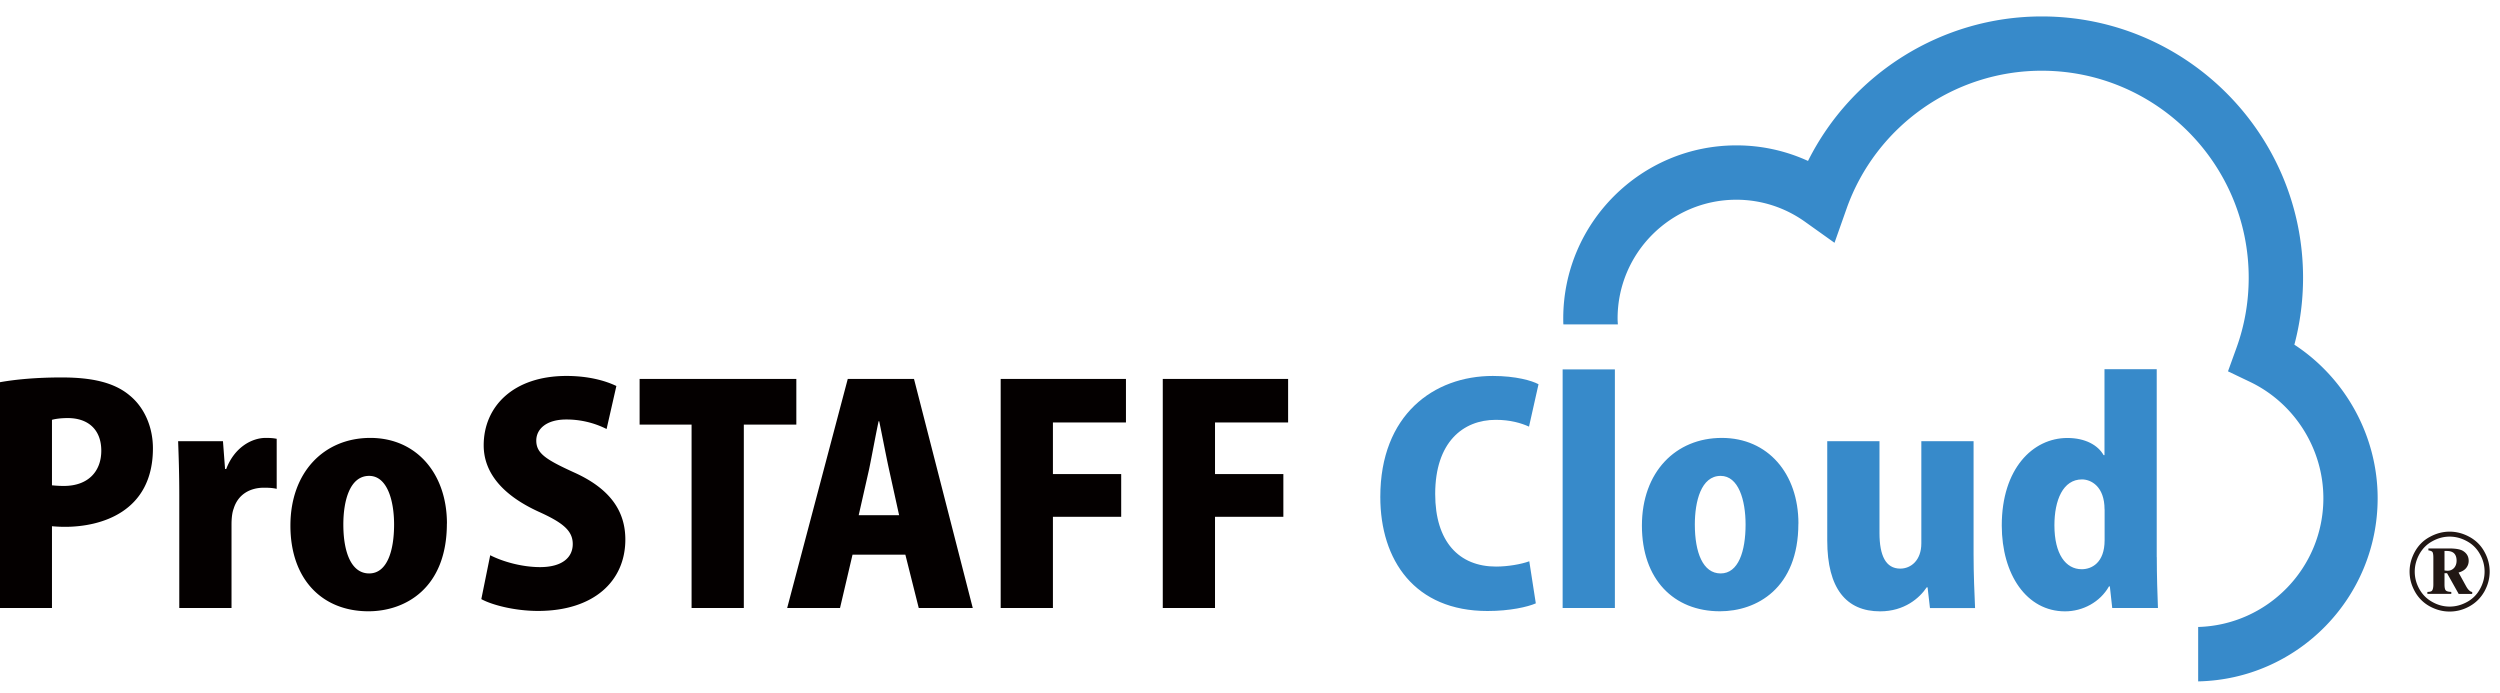
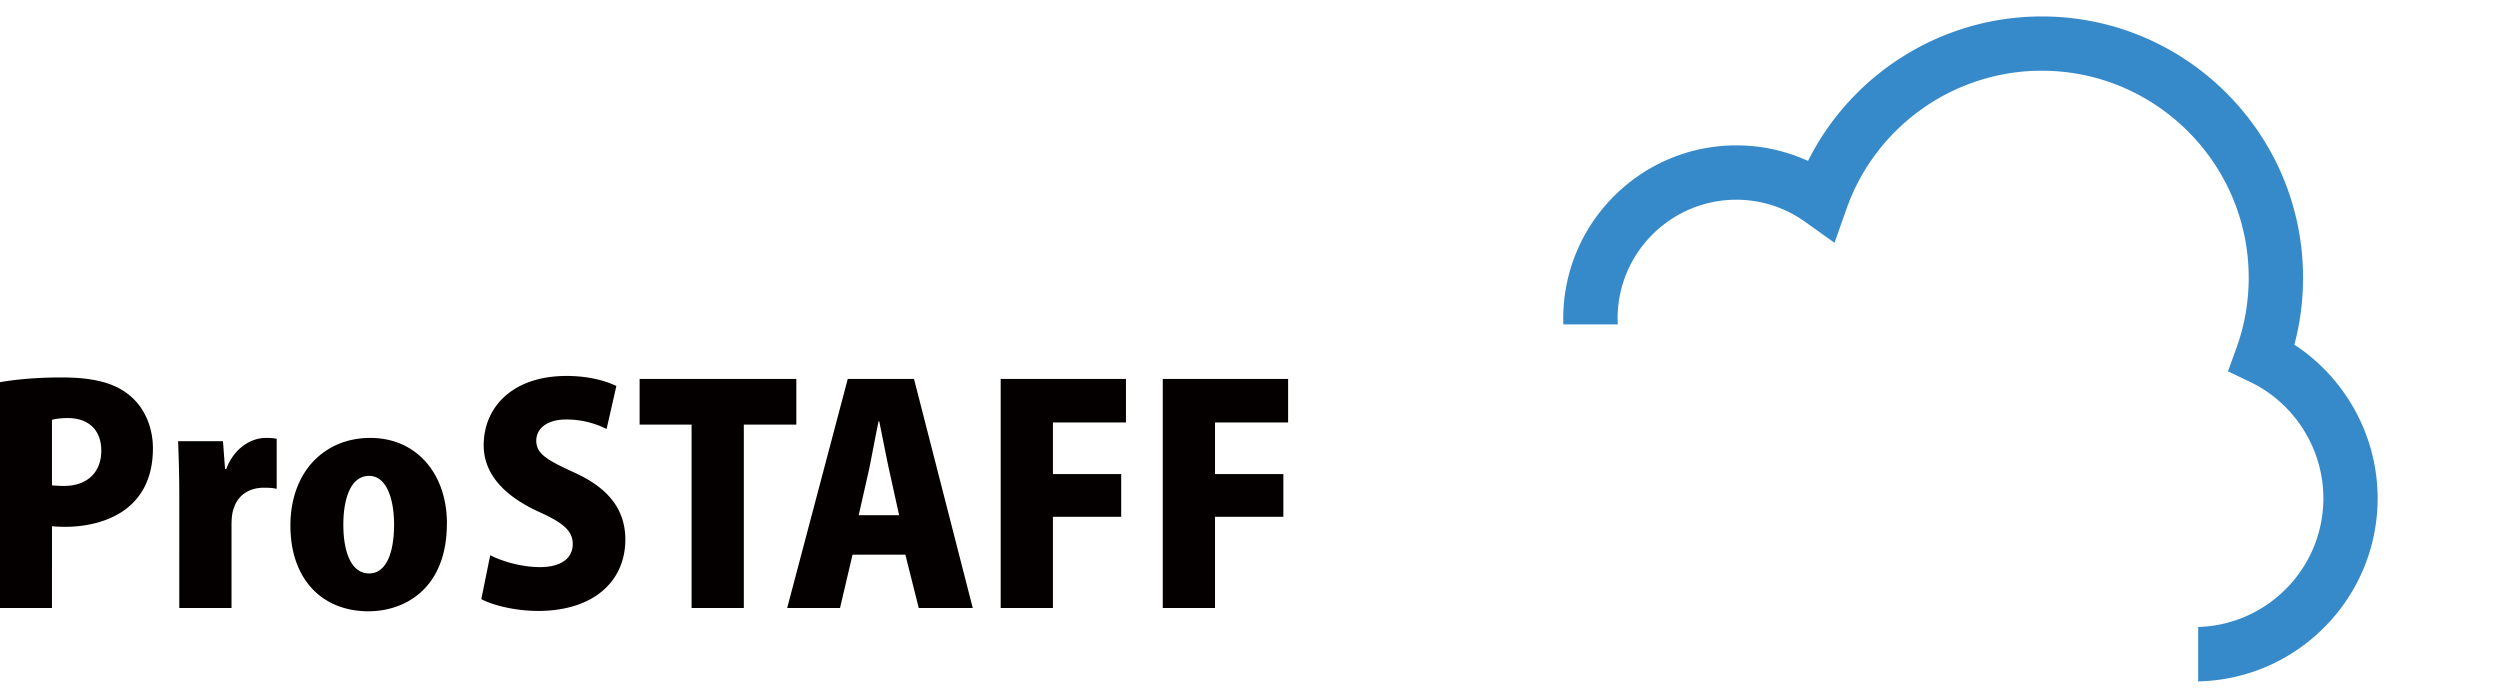
<svg xmlns="http://www.w3.org/2000/svg" width="368" height="102" viewBox="0 0 368 102">
  <path fill="#378aca" d="M337.73 50.74c.85-3.2 1.28-6.51 1.28-9.86 0-21.21-17.25-38.46-38.46-38.46-14.67 0-27.96 8.38-34.41 21.27a25.221 25.221 0 0 0-10.55-2.29c-14.05 0-25.48 11.43-25.48 25.48 0 .29 0 .58.02.87h8.02c-.02-.29-.04-.59-.04-.87 0-9.64 7.84-17.48 17.48-17.48 3.64 0 7.15 1.13 10.13 3.26l4.32 3.08 1.77-5.01c4.29-12.15 15.84-20.32 28.73-20.32 16.8 0 30.47 13.67 30.47 30.47 0 3.56-.61 7.06-1.82 10.38l-1.23 3.4 3.26 1.56c6.55 3.14 10.78 9.86 10.78 17.12 0 10.28-8.22 18.66-18.43 18.95v8.01c14.62-.3 26.42-12.27 26.42-26.96 0-9.14-4.72-17.68-12.27-22.61" />
  <path fill="#040000" d="M0 56.26c2.18-.39 5.24-.7 9.09-.7 4.46 0 7.74.74 10.01 2.66 2.14 1.75 3.41 4.62 3.41 7.77 0 9.38-7.65 11.56-12.94 11.56-.74 0-1.4-.04-1.92-.09V89.5H0V56.26Zm7.65 15.18c.48.04.96.09 1.75.09 3.58 0 5.51-2.14 5.51-5.19s-1.88-4.8-4.94-4.8c-1.05 0-1.88.13-2.32.26v9.64ZM40.73 71.96c-.52-.13-1.09-.17-1.88-.17-1.97 0-3.8.92-4.46 3.1-.22.57-.31 1.44-.31 2.31v12.3h-7.69V72.88c0-3.23-.09-5.72-.17-7.94h6.6l.31 4.1h.17c1.22-3.23 3.8-4.58 5.81-4.58.74 0 1.14.04 1.62.13v7.37ZM65.78 77.07c0 9.55-6.16 12.91-11.54 12.91-6.82 0-11.49-4.71-11.49-12.61s4.98-12.91 11.76-12.91 11.28 5.24 11.28 12.61m-11.45-7.02c-2.89 0-3.8 3.75-3.8 7.16 0 4.1 1.18 7.2 3.8 7.2s3.67-3.27 3.67-7.2c0-3.62-1.05-7.16-3.67-7.16M89.29 63.15a13.11 13.11 0 0 0-5.94-1.4c-2.97 0-4.41 1.44-4.41 3.1 0 1.88 1.4 2.79 5.51 4.67 5.37 2.4 7.6 5.72 7.6 9.9 0 6.15-4.68 10.51-12.85 10.51-3.41 0-6.77-.87-8.35-1.74l1.31-6.46c1.79.92 4.63 1.75 7.34 1.75 3.23 0 4.81-1.4 4.81-3.4s-1.53-3.18-5.03-4.76c-5.33-2.44-8.08-5.76-8.08-9.77 0-5.72 4.37-10.21 12.19-10.21 3.23 0 5.72.7 7.34 1.48l-1.44 6.33ZM117.22 62.5h-7.73v27h-7.69v-27h-7.65v-6.72h23.07v6.72zM143.19 89.5h-7.95l-1.97-7.85h-7.78l-1.84 7.85h-7.78l8.92-33.72h9.75l8.65 33.72Zm-10.84-13.66-1.49-6.76c-.44-2.01-1.01-5.02-1.44-7.07h-.09c-.44 2.05-1 5.15-1.4 7.07l-1.53 6.76h5.94ZM147.3 89.5V55.78h18.44v6.41h-10.75v7.59h10.05v6.29h-10.05V89.5h-7.69zM171.16 89.5V55.78h18.45v6.41h-10.76v7.59h10.06v6.29h-10.06V89.5h-7.69z" />
-   <path fill="#378aca" d="M226.08 88.81c-1.18.52-3.8 1.13-7.12 1.13-10.71 0-15.78-7.46-15.78-16.8 0-12.08 7.87-17.8 16.56-17.8 3.41 0 5.77.7 6.73 1.22l-1.4 6.24c-1.14-.52-2.75-1-4.89-1-4.85 0-8.92 3.32-8.92 10.91 0 7.02 3.5 10.69 8.96 10.69 1.75 0 3.72-.35 4.89-.78l.96 6.19ZM230.02 54.38h7.69V89.5h-7.69zM264.72 77.07c0 9.55-6.16 12.91-11.54 12.91-6.82 0-11.49-4.71-11.49-12.61s4.98-12.91 11.76-12.91 11.28 5.24 11.28 12.61m-11.45-7.02c-2.88 0-3.8 3.75-3.8 7.16 0 4.1 1.18 7.2 3.8 7.2s3.67-3.27 3.67-7.2c0-3.62-1.05-7.16-3.67-7.16M290.51 81.61c0 3.01.13 5.72.22 7.9h-6.64l-.35-3.05h-.13c-1.05 1.57-3.28 3.53-6.86 3.53-4.98 0-7.78-3.36-7.78-10.43V64.94h7.69v13.52c0 3.32.92 5.24 3.06 5.24 1.57 0 3.1-1.22 3.1-3.71V64.94h7.69v16.67ZM317.48 82c0 2.71.09 5.54.17 7.5h-6.73l-.35-3.18h-.13c-1.31 2.31-3.85 3.67-6.47 3.67-5.64 0-9.31-5.41-9.31-12.65 0-8.33 4.55-12.87 9.66-12.87 2.62 0 4.5 1.05 5.33 2.53h.13V54.35h7.69v27.66Zm-7.69-7.02c0-3.4-2.01-4.41-3.32-4.41-2.8 0-4.06 3.05-4.06 6.76 0 4.23 1.66 6.46 4.02 6.46 1.44 0 3.37-.92 3.37-4.28v-4.54Z" />
-   <path fill="#211714" d="M360.59 78.26c.99 0 1.96.25 2.9.76s1.68 1.23 2.2 2.17c.53.94.79 1.93.79 2.95s-.26 1.99-.78 2.93c-.53.93-1.25 1.66-2.19 2.18-.93.52-1.91.77-2.93.77s-1.99-.26-2.93-.77a5.508 5.508 0 0 1-2.18-2.18c-.52-.94-.78-1.91-.78-2.93s.27-2.01.79-2.95c.53-.94 1.26-1.67 2.21-2.17.94-.51 1.9-.76 2.89-.76Zm-.01.73c-.86 0-1.71.22-2.52.67-.82.44-1.46 1.08-1.92 1.9-.46.83-.69 1.69-.69 2.58s.22 1.75.68 2.57c.46.82 1.09 1.45 1.91 1.9.81.46 1.67.68 2.55.68s1.74-.23 2.56-.68c.82-.45 1.45-1.08 1.9-1.9.46-.82.68-1.67.68-2.57s-.22-1.75-.69-2.58c-.45-.82-1.1-1.46-1.92-1.9-.82-.45-1.67-.67-2.54-.67Zm-3.13 1.74h3c1.01 0 1.71.12 2.11.37.56.35.83.83.83 1.46 0 .39-.12.74-.37 1.05-.25.31-.62.53-1.12.67l1.14 2.07c.16.28.33.5.52.64.08.07.2.12.35.15v.29h-1.99l-1.71-3.05h-.38v1.64c0 .46.06.76.19.89.12.13.4.21.81.22v.29h-3.52v-.29c.34 0 .57-.06.67-.17.14-.16.21-.47.21-.94v-3.91c0-.45-.05-.74-.14-.86-.1-.12-.3-.2-.59-.23v-.3Zm2.38 3.24c.19.03.35.04.47.04.36 0 .67-.13.93-.4.25-.28.38-.64.38-1.09s-.12-.82-.36-1.06c-.24-.24-.61-.36-1.11-.36h-.31v2.88Z" />
</svg>